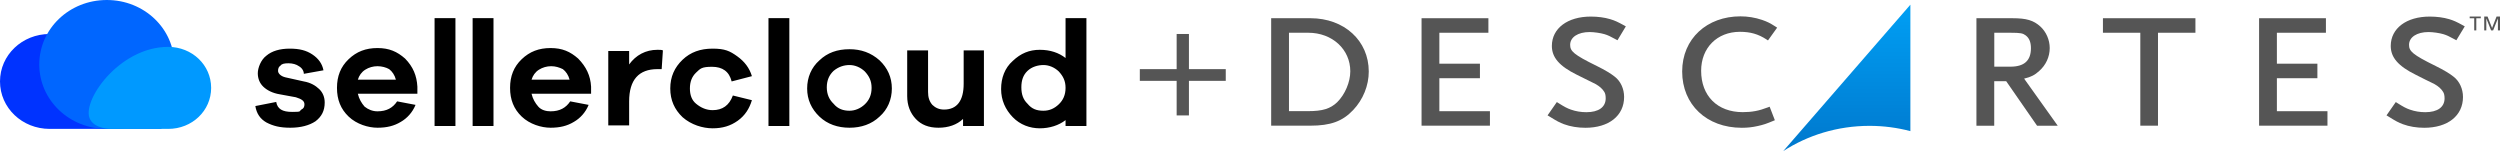
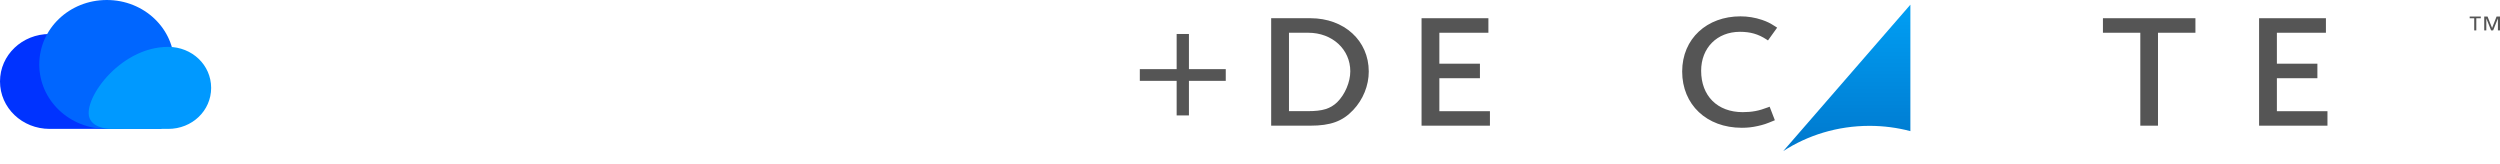
<svg xmlns="http://www.w3.org/2000/svg" width="320" height="21" viewBox="0 0 320 21" fill="none">
  <path d="M228.242 19.349C231.393 17.301 235.203 16.109 239.305 16.109C241.119 16.109 242.871 16.349 244.529 16.784V0.6L228.242 19.356V19.349Z" fill="url(#paint0_linear_1_44)" />
  <path d="M316.7 2.34H316.119V2.115H317.541V2.34H316.967V3.892H316.7V2.34ZM317.965 2.115H318.405L318.986 3.585L319.56 2.115H320V3.892H319.733V2.355L319.12 3.892H318.861L318.248 2.355V3.892H317.981V2.115H317.965Z" fill="#555555" />
  <path d="M167.715 16.086H162.71V2.332H167.739C172.06 2.332 175.202 5.205 175.202 9.157C175.202 10.942 174.48 12.742 173.207 14.084C171.848 15.524 170.316 16.086 167.723 16.086M164.989 14.226H167.464C169.279 14.226 170.284 13.919 171.156 13.087C172.162 12.097 172.838 10.499 172.838 9.127C172.838 6.315 170.528 4.192 167.464 4.192H164.989V14.234V14.226Z" fill="#555555" />
  <path d="M190.711 16.086H181.959V2.332H190.515V4.192H184.238V8.152H189.431V10.012H184.238V14.234H190.711V16.086Z" fill="#555555" />
-   <path d="M202.936 16.356C201.954 16.356 201.004 16.199 200.194 15.899C199.644 15.696 199.275 15.502 198.301 14.894L198.089 14.767L199.275 13.064L199.479 13.192C200.265 13.687 200.595 13.859 201.082 14.031C201.695 14.249 202.363 14.361 203.062 14.361C204.633 14.361 205.529 13.709 205.529 12.584C205.529 12.232 205.474 11.947 205.348 11.759C205.121 11.377 204.728 11.032 204.225 10.754C204.162 10.724 204.052 10.672 203.895 10.589C203.486 10.394 202.811 10.064 201.836 9.569C199.597 8.459 198.639 7.357 198.639 5.88C198.639 3.63 200.642 2.122 203.62 2.122C204.523 2.122 205.38 2.235 206.103 2.452C206.7 2.632 207.045 2.79 207.894 3.255L208.106 3.375L207.038 5.152L206.825 5.04C206.095 4.635 205.804 4.507 205.372 4.372C204.861 4.222 204.021 4.102 203.471 4.102C201.978 4.102 200.98 4.762 200.98 5.737C200.98 6.547 201.404 6.982 204.39 8.444C205.435 8.962 206.189 9.412 206.7 9.824C207.446 10.402 207.886 11.377 207.886 12.412C207.886 14.812 205.938 16.356 202.929 16.356" fill="#555555" />
  <path d="M222.947 16.356C218.453 16.356 215.318 13.394 215.318 9.157C215.318 4.92 218.524 2.092 222.774 2.092C223.709 2.092 224.644 2.242 225.556 2.55C226.208 2.782 226.522 2.925 227.268 3.405L227.473 3.54L226.302 5.175L226.098 5.04C225.045 4.357 224.039 4.072 222.711 4.072C219.789 4.072 217.746 6.12 217.746 9.059C217.746 12.277 219.828 14.354 223.065 14.354C224.236 14.354 225.139 14.189 226.278 13.747L226.514 13.657L227.182 15.389L226.962 15.479C226.106 15.839 225.736 15.966 224.99 16.131C224.283 16.289 223.67 16.356 222.955 16.356" fill="#555555" />
-   <path d="M263.393 16.094H260.745L256.793 10.394H255.261V16.094H252.983V2.332H257.595C259.386 2.332 260.282 2.602 261.154 3.382C261.908 4.065 262.364 5.1 262.364 6.15C262.364 7.267 261.877 8.332 261.02 9.082C260.47 9.592 259.975 9.854 259.087 10.064L263.385 16.086L263.393 16.094ZM255.261 8.534H257.335C259.095 8.534 259.96 7.762 259.96 6.172C259.96 5.4 259.74 4.86 259.276 4.522C258.923 4.26 258.64 4.192 257.343 4.192H255.269V8.534H255.261Z" fill="#555555" />
  <path d="M276.223 16.086H273.96V4.192H269.176V2.332H281.015V4.192H276.223V16.086Z" fill="#555555" />
  <path d="M297.915 16.086H289.163V2.332H297.718V4.192H291.441V8.152H296.626V10.012H291.441V14.234H297.915V16.086Z" fill="#555555" />
-   <path d="M310.305 16.356C309.331 16.356 308.38 16.199 307.571 15.899C307.021 15.696 306.652 15.502 305.685 14.894L305.473 14.767L306.66 13.064L306.864 13.192C307.649 13.687 307.979 13.859 308.467 14.031C309.079 14.249 309.747 14.361 310.439 14.361C312.01 14.361 312.905 13.709 312.905 12.584C312.905 12.232 312.843 11.947 312.717 11.759C312.489 11.377 312.104 11.032 311.593 10.754C311.531 10.724 311.421 10.672 311.263 10.589C310.855 10.394 310.179 10.064 309.213 9.569C306.974 8.459 306.015 7.357 306.015 5.88C306.015 3.63 308.019 2.122 311.004 2.122C311.908 2.122 312.764 2.235 313.495 2.452C314.084 2.632 314.438 2.79 315.278 3.255L315.49 3.375L314.414 5.152L314.202 5.04C313.471 4.635 313.18 4.507 312.748 4.372C312.238 4.222 311.405 4.102 310.847 4.102C309.354 4.102 308.357 4.762 308.357 5.737C308.357 6.547 308.781 6.982 311.758 8.444C312.803 8.962 313.558 9.412 314.068 9.824C314.815 10.402 315.262 11.377 315.262 12.412C315.262 14.812 313.314 16.356 310.297 16.356" fill="#555555" />
-   <path fill-rule="evenodd" clip-rule="evenodd" d="M133.563 14.174C134.348 14.174 134.977 13.874 135.527 13.349C136.077 12.824 136.391 12.149 136.391 11.249C136.391 10.349 136.077 9.749 135.527 9.149C134.977 8.624 134.27 8.324 133.563 8.324C132.855 8.324 132.07 8.549 131.52 9.074C130.97 9.599 130.734 10.274 130.734 11.174C130.734 12.074 130.97 12.749 131.52 13.274C132.07 13.949 132.698 14.174 133.563 14.174ZM139.062 2.325V16.124H136.391V15.374C135.527 16.049 134.348 16.424 133.091 16.424C131.834 16.424 130.577 15.974 129.634 14.999C128.691 14.024 128.142 12.824 128.142 11.399C128.142 9.974 128.613 8.699 129.634 7.799C130.656 6.825 131.756 6.375 133.091 6.375C134.427 6.375 135.527 6.75 136.391 7.425V2.325H139.062ZM125.942 6.525V16.124H123.27V15.224C122.485 15.974 121.385 16.349 120.128 16.349C118.871 16.349 117.928 15.974 117.221 15.224C116.514 14.474 116.121 13.499 116.121 12.299V6.45H118.792V11.774C118.792 12.449 118.949 12.974 119.342 13.424C119.735 13.799 120.206 14.024 120.835 14.024C122.485 14.024 123.349 12.899 123.349 10.724V6.45H125.942V6.525ZM108.736 14.174C109.443 14.174 110.15 13.874 110.7 13.349C111.25 12.824 111.564 12.149 111.564 11.249C111.564 10.349 111.25 9.749 110.7 9.149C110.15 8.624 109.443 8.324 108.736 8.324C108.029 8.324 107.321 8.549 106.693 9.074C106.143 9.599 105.829 10.274 105.829 11.174C105.829 12.074 106.143 12.749 106.693 13.274C107.243 13.949 107.95 14.174 108.736 14.174ZM108.736 6.3C110.228 6.3 111.485 6.75 112.585 7.724C113.607 8.699 114.157 9.899 114.157 11.324C114.157 12.749 113.607 14.024 112.585 14.924C111.564 15.899 110.228 16.349 108.736 16.349C107.243 16.349 105.907 15.899 104.886 14.924C103.865 13.949 103.315 12.749 103.315 11.324C103.315 9.899 103.865 8.624 104.886 7.724C105.907 6.75 107.164 6.3 108.736 6.3ZM98.365 16.124H101.036V2.325H98.365V16.124ZM91.215 14.099C92.472 14.099 93.337 13.499 93.808 12.224L96.244 12.824C95.929 13.874 95.379 14.774 94.437 15.449C93.494 16.124 92.472 16.424 91.215 16.424C89.958 16.424 88.466 15.974 87.366 14.999C86.344 14.024 85.794 12.824 85.794 11.324C85.794 9.824 86.344 8.624 87.366 7.649C88.387 6.675 89.644 6.225 91.215 6.225C92.787 6.225 93.415 6.525 94.358 7.2C95.301 7.874 95.929 8.699 96.244 9.749L93.651 10.424C93.337 9.149 92.472 8.549 91.137 8.549C89.801 8.549 89.644 8.774 89.094 9.299C88.544 9.824 88.308 10.499 88.308 11.324C88.308 12.149 88.544 12.824 89.094 13.274C89.723 13.799 90.43 14.099 91.215 14.099ZM84.144 6.375C84.459 6.375 84.694 6.375 84.852 6.45L84.694 8.849H84.144C81.787 8.849 80.53 10.199 80.53 12.974V16.049H77.859V6.525H80.53V8.249C81.395 7.05 82.652 6.375 84.144 6.375ZM70.552 8.474C70.002 8.474 69.453 8.624 68.981 8.924C68.51 9.224 68.195 9.674 68.038 10.199H72.909C72.752 9.599 72.438 9.149 72.045 8.849C71.574 8.624 71.103 8.474 70.552 8.474ZM75.659 11.099V11.999H68.038C68.195 12.674 68.51 13.199 68.903 13.649C69.295 14.099 69.924 14.249 70.474 14.249C71.652 14.249 72.438 13.799 72.988 12.974L75.345 13.424C74.952 14.399 74.245 15.149 73.459 15.599C72.595 16.124 71.652 16.349 70.474 16.349C69.295 16.349 67.803 15.899 66.781 14.924C65.76 13.949 65.289 12.749 65.289 11.249C65.289 9.749 65.76 8.549 66.781 7.575C67.803 6.6 68.981 6.15 70.474 6.15C71.967 6.15 72.988 6.6 74.009 7.5C75.031 8.549 75.581 9.674 75.659 11.099ZM60.496 16.124H63.167V2.325H60.496V16.124ZM55.625 16.124H58.296V2.325H55.625V16.124ZM48.318 8.474C47.768 8.474 47.218 8.624 46.747 8.924C46.276 9.224 45.961 9.674 45.804 10.199H50.675C50.518 9.599 50.204 9.149 49.811 8.849C49.418 8.624 48.868 8.474 48.318 8.474ZM53.425 11.099V11.999H45.804C45.961 12.674 46.276 13.199 46.668 13.649C47.14 14.024 47.69 14.249 48.318 14.249C49.497 14.249 50.282 13.799 50.832 12.974L53.189 13.424C52.797 14.399 52.089 15.149 51.304 15.599C50.44 16.124 49.497 16.349 48.318 16.349C47.14 16.349 45.647 15.899 44.626 14.924C43.604 13.949 43.133 12.749 43.133 11.249C43.133 9.749 43.604 8.549 44.626 7.575C45.647 6.6 46.825 6.15 48.318 6.15C49.811 6.15 50.832 6.6 51.854 7.5C52.875 8.549 53.346 9.674 53.425 11.099ZM32.684 13.574L35.355 13.049C35.512 13.949 36.141 14.324 37.398 14.324C38.655 14.324 38.262 14.249 38.576 14.024C38.89 13.874 38.969 13.649 38.969 13.349C38.969 12.899 38.576 12.674 37.869 12.449L35.826 12.074C34.883 11.924 34.176 11.549 33.705 11.099C33.234 10.649 32.998 10.049 32.998 9.374C32.998 8.699 33.391 7.649 34.098 7.125C34.805 6.525 35.826 6.225 37.083 6.225C38.34 6.225 39.205 6.45 39.99 6.975C40.776 7.5 41.247 8.174 41.404 8.999L38.89 9.449C38.89 9.074 38.655 8.699 38.262 8.474C37.947 8.249 37.476 8.099 36.926 8.099C36.376 8.099 36.062 8.174 35.905 8.399C35.669 8.549 35.59 8.774 35.59 9.074C35.59 9.374 35.905 9.749 36.533 9.899L38.89 10.424C39.755 10.574 40.383 10.949 40.855 11.399C41.326 11.849 41.562 12.449 41.562 13.124C41.562 14.174 41.169 14.924 40.383 15.524C39.597 16.049 38.498 16.349 37.162 16.349C35.826 16.349 34.962 16.124 34.098 15.674C33.312 15.224 32.841 14.549 32.684 13.574Z" fill="black" />
  <path d="M156.897 8.849H152.183V4.35H150.611V8.849H145.897V10.349H150.611V14.774H152.183V10.349H156.897V8.849Z" fill="#555555" />
  <path d="M6.364 4.35C2.828 4.35 0 7.05 0 10.424C0 13.799 2.828 16.499 6.364 16.499H14.928C14.928 16.499 17.206 16.574 17.992 15.074C19.327 12.524 13.749 4.35 6.364 4.35Z" fill="#0033FF" />
  <path d="M22.313 8.249C22.313 3.675 18.463 0 13.671 0C8.878 0 5.028 3.675 5.028 8.249C5.028 12.824 8.878 16.499 13.671 16.499H20.663C20.584 16.499 22.313 10.424 22.313 8.249Z" fill="#0066FF" />
  <path d="M21.527 6C24.591 6 27.027 8.324 27.027 11.249C27.027 14.174 24.591 16.499 21.527 16.499H14.142C14.142 16.499 12.178 16.499 11.549 15.299C10.292 13.124 15.163 6 21.527 6Z" fill="#0099FF" />
  <defs>
    <linearGradient id="paint0_linear_1_44" x1="236.39" y1="-14.317" x2="236.39" y2="36.283" gradientUnits="userSpaceOnUse">
      <stop stop-color="#00AAFF" />
      <stop offset="0.19" stop-color="#00AAFF" />
      <stop offset="1" stop-color="#0055AA" />
    </linearGradient>
  </defs>
</svg>